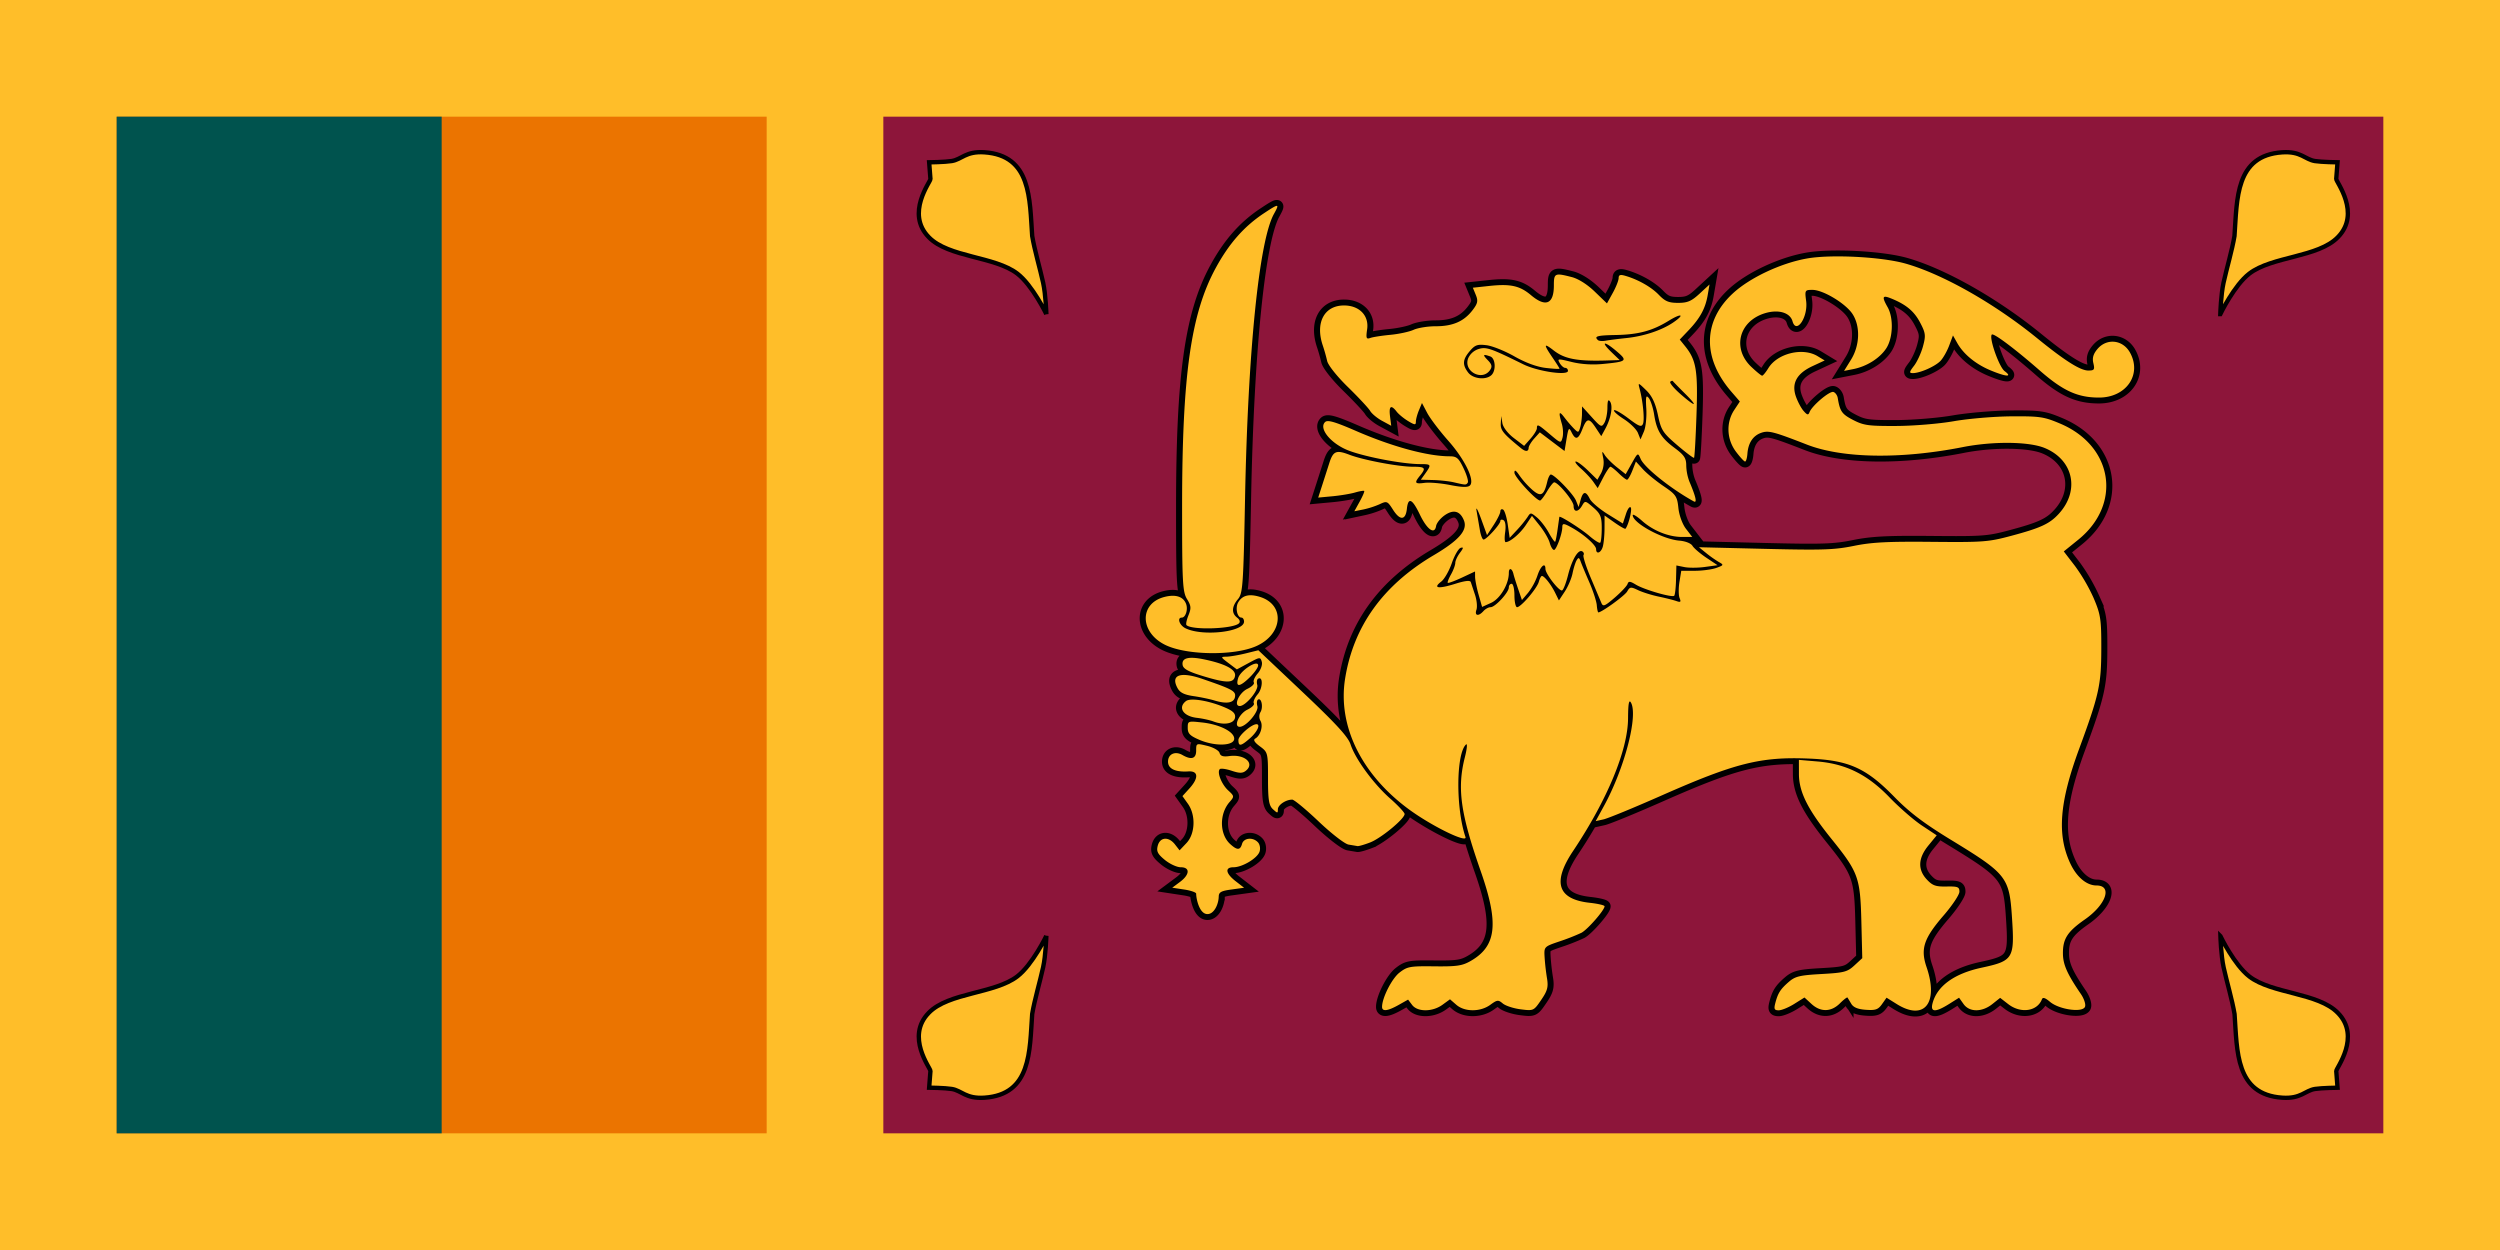
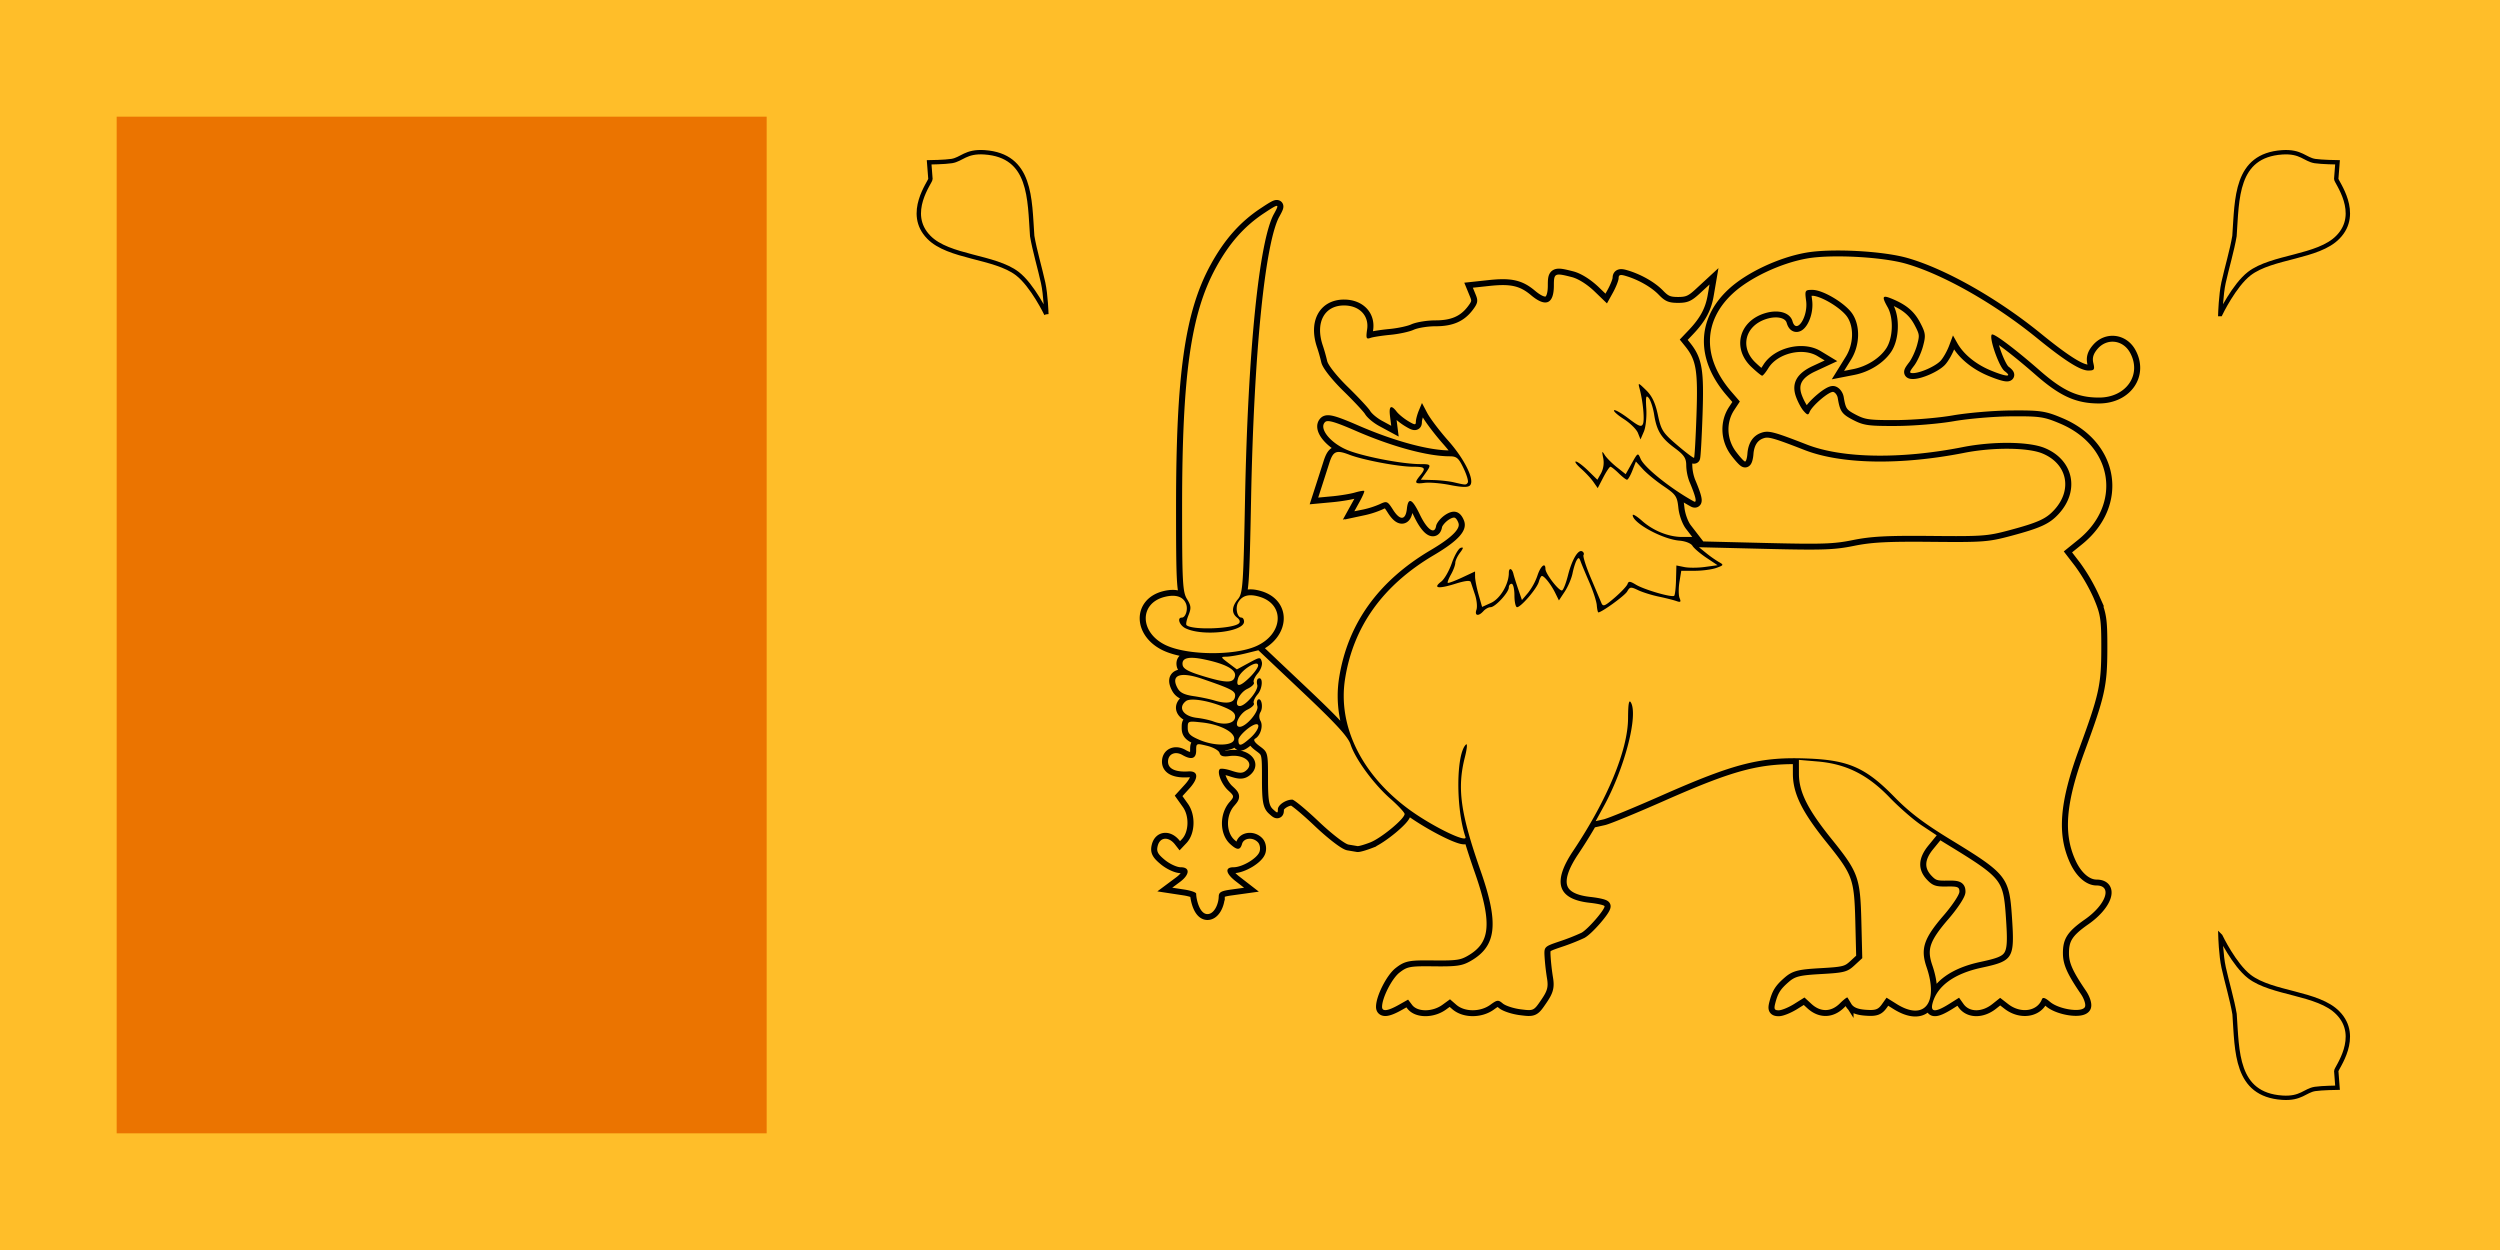
<svg xmlns="http://www.w3.org/2000/svg" xmlns:xlink="http://www.w3.org/1999/xlink" width="1200" height="600">
  <path fill="#ffbe29" d="M0 0h1200v600H0z" />
  <path fill="#eb7400" d="M56 56h312v488H56z" />
-   <path fill="#00534e" d="M56 56h156v488H56z" />
-   <path fill="#8d153a" d="M424 56h720v488H424z" />
-   <path fill="#ffbe29" stroke="#000" stroke-width="2.1" d="M502.25 449.22s-6.62 13.81-13.93 19.44c-10.84 8.34-33.05 7.74-42.49 17.47-11.3 11.48.88 26.64.78 27.95l-.62 8s7.62.1 10.83.62c4.82.77 6.7 4.8 15.68 4.2 22.59-1.51 21.68-22.37 22.95-40.19 1.14-6.78 3.76-15.63 5.25-22.42 1.28-5.81 1.55-15.08 1.55-15.08z" />
  <g transform="matrix(1.044 0 0 1.018 -40.2 -5.81)">
    <use xlink:href="#a" stroke="#000" stroke-width="5.56" />
    <g id="a" fill="#ffbe29">
      <path d="m681.54 479.56 4.36-2.52 1.86 2.52c2.49 3.36 9.36 3.33 13.93-.07l3.48-2.6 2.92 2.6c3.84 3.41 11.02 3.42 15.6.01 3.2-2.39 3.65-2.44 5.77-.62 1.26 1.08 4.97 2.32 8.24 2.74 5.88.76 5.97.72 9.4-4.44 2.9-4.33 3.34-6.08 2.66-10.27a111.39 111.39 0 0 1-1.1-9.95c-.26-4.86-.23-4.9 6.86-7.37a95.66 95.66 0 0 0 10.08-4.06c2.83-1.52 10.64-10.7 10.64-12.5 0-.49-3.05-1.22-6.78-1.64-14.83-1.66-17.34-9.63-7.7-24.42 15.73-24.13 25.22-47.63 25.28-62.6.03-6.69.4-8.93 1.27-7.48 3.51 5.95-2.78 30.88-12.32 48.78l-3.84 7.21 3.67-.84c2.01-.47 13.86-5.46 26.32-11.1 34.12-15.46 45.83-18.49 67.91-17.56 18.5.78 26.38 4.4 39.44 18.1 6.91 7.25 13.58 12.44 25.77 20.07 25.98 16.26 27.06 17.67 28.3 36.79 1.25 19.37.62 20.42-14.03 23.66-12.52 2.77-20.37 8.6-22.48 16.72-1.13 4.33 1.24 4.45 7.56.4l4.62-2.98 2.06 2.98c2.7 3.9 8.46 3.92 13.23.03l3.6-2.94 3.7 2.94c5.72 4.57 13.34 3.46 15.5-2.25.4-1.1 1.5-.75 3.74 1.2 4.19 3.63 14.92 5.2 16.07 2.33.45-1.09-.4-3.78-1.86-5.99-6.24-9.36-8.2-13.82-8.28-18.91-.11-7.09 2-10.5 10.06-16.27 9.8-7 12.82-16.04 5.37-16.04-4.6 0-9.23-4.06-12.18-10.68-6.01-13.46-4.83-28.55 4.18-53.66 9.16-25.5 10.18-30.2 10.21-47.25.03-13.8-.31-16.18-3.45-23.74a85.14 85.14 0 0 0-8.65-15.3l-5.16-6.88 6.63-5.5c20.23-16.75 16.1-44.19-8.27-54.76-7.45-3.23-9.31-3.52-22.37-3.43-7.83.05-19.78 1.08-26.54 2.29-6.9 1.23-18.58 2.22-26.59 2.25-12.72.05-14.88-.26-19.79-2.87-5.11-2.72-5.99-4.02-6.99-10.3-.2-1.3-1.11-2.59-2-2.87-1.75-.55-9.78 6.42-10.97 9.5-.58 1.53-1.06 1.42-2.78-.6-1.14-1.36-2.73-4.46-3.54-6.9-2.02-6.13.47-10.73 7.68-14.18l5.6-2.67-3.3-2.05c-6.81-4.22-18.4-1.33-22.58 5.64-1.18 1.97-2.47 3.59-2.87 3.59s-2.64-1.88-5-4.18c-8.8-8.59-5.77-21.3 5.99-25.18 6.27-2.06 11.82-.49 12.97 3.7 1.76 6.38 7.24-2.01 6.26-9.59-.65-5.04-.56-5.21 2.93-5.21 4.85 0 15.16 6.36 18.36 11.32 3.7 5.75 3.43 14.82-.65 21.58l-3.2 5.3 4.19-.84c6.14-1.23 12.11-5.04 15.13-9.67 3.2-4.89 3.54-14.41.7-19.55-2.74-4.98-2.42-5.78 1.63-4.1 6.9 2.87 10.59 6.03 13.35 11.44 2.5 4.87 2.63 6.08 1.28 11.15-.83 3.13-2.68 7.25-4.11 9.15-2.23 2.97-2.3 3.46-.53 3.46 3.3 0 10.2-3.13 12.66-5.73 1.24-1.32 3.04-4.57 4.01-7.22l1.76-4.81 2.02 3.67c2.87 5.19 8.43 9.86 15.2 12.77 7.3 3.12 10.34 3.3 6.52.38-2.57-1.98-7.3-15.88-5.87-17.24.84-.8 10.75 6.82 22.05 16.97 10.7 9.6 17.42 12.74 27.24 12.74 12.55 0 19.85-10.92 14.21-21.25-3.28-6.02-10.6-6.86-14.9-1.7-1.96 2.37-2.5 4.26-1.92 6.74.7 3.05.43 3.46-2.35 3.46-3.65 0-10.84-4.67-23.6-15.32-19.48-16.25-43.14-30.02-60.22-35.05-10.96-3.23-34.38-4.5-45.53-2.45-12.06 2.2-26.33 9.1-34.1 16.5-13.77 13.09-13.99 30.51-.58 46.38l3.84 4.55-2.6 4.04c-3.78 5.87-3.46 13.78.8 19.6 1.88 2.57 3.77 4.67 4.21 4.67s.92-1.65 1.07-3.67c.37-5.1 2.56-8.5 6.31-9.86 3.39-1.22 5.57-.64 21.05 5.54 16.3 6.5 43.08 6.95 71.57 1.2 13.96-2.83 30.43-2.66 37.67.37 13.28 5.56 16.36 20.04 6.6 31.02-4.23 4.76-8.3 6.7-21.99 10.45-10.4 2.86-12.87 3.05-36.54 2.81-20.22-.2-27.48.19-35.74 1.91-8.96 1.87-14.47 2.06-40.79 1.4l-30.43-.77 3.38 2.8a53 53 0 0 0 5.82 4.2c2.3 1.31 2.22 1.5-1.19 2.76-2 .74-6.45 1.35-9.89 1.35h-6.24l-.84 5.3c-.46 2.92-.43 6.33.08 7.58.74 1.83.46 2.1-1.47 1.4-1.32-.48-4.97-1.42-8.13-2.1s-7.4-2.03-9.44-3.02c-3.43-1.68-3.8-1.64-5.07.6-1.12 1.99-11.7 9.86-13.25 9.86-.25 0-.58-1.52-.72-3.37s-1.67-6.69-3.39-10.73-3.52-8.47-4-9.82c-.7-2.03-1.03-2.13-1.9-.6-.57 1-1.4 3.76-1.86 6.12s-2.04 6.2-3.54 8.53l-2.72 4.23-1.74-3.62c-1.86-3.88-4.96-7.91-6.08-7.91-.38 0-1.02 1.24-1.43 2.76-.86 3.17-8.2 11.96-10 11.96-.65 0-1.2-2.49-1.2-5.52s-.58-5.52-1.29-5.52-1.3.78-1.3 1.74c0 2.34-6.26 9.3-8.37 9.3-.92 0-2.4.82-3.28 1.83-2.31 2.64-4.2 2.27-3.23-.63.46-1.36.16-4.53-.66-7.05l-1.93-5.96c-.3-.95-2.56-.7-7.31.83-7.69 2.46-10.26 2.02-6.31-1.07 1.44-1.13 3.64-5.05 4.88-8.71s3.08-6.9 4.07-7.22c1.4-.43 1.33.1-.32 2.33-1.18 1.59-2.14 3.73-2.15 4.76s-.88 3.47-1.96 5.43-1.75 3.75-1.5 3.98 3.17-.87 6.5-2.46l6.04-2.9.02 2.59c.02 1.43.74 5.19 1.62 8.36l1.6 5.77 4.1-1.9c4.21-1.93 8.2-8.82 8.2-14.16 0-2.64 1.5-2.23 2.13.57.18.83 1.13 3.92 2.1 6.87l1.79 5.37 2.81-3.39a28.75 28.75 0 0 0 4.32-8.13c1.43-4.52 3.68-6.47 3.68-3.18 0 2.36 6.46 10.86 7.7 10.13.61-.36 1.8-3.54 2.67-7.09 1.8-7.37 4.7-12.38 6.54-11.3.7.4.96 1.2.6 1.75s1.12 5.35 3.3 10.65l4.88 11.85c.8 1.96 1.51 1.68 6.2-2.45 2.9-2.57 5.54-5.45 5.86-6.4.48-1.43 1.13-1.38 3.85.31 3.81 2.37 16.6 6.17 17.6 5.24.37-.35.75-3.72.84-7.47l.17-6.83 3.68.76c2.02.42 6.28.4 9.46-.06l5.78-.82-5.15-3.53c-2.83-1.95-5.7-4.46-6.37-5.6-.7-1.2-3.23-2.22-6.08-2.46-7.72-.66-21.4-8.32-21.4-12 0-.68 1.9.49 4.22 2.6 5.13 4.72 12.27 7.67 18.5 7.67h4.66l-2.89-3.84c-1.65-2.2-3.14-6.38-3.49-9.82-.55-5.48-1.13-6.35-6.86-10.33-3.43-2.39-7.7-5.97-9.46-7.96l-3.21-3.61-1.64 4.29c-.9 2.36-2 4.29-2.45 4.29s-2.17-1.38-3.85-3.07-3.37-3.06-3.78-3.05-1.9 2.28-3.3 5.05l-2.54 5.03-1.97-2.9c-1.08-1.6-3.64-4.42-5.68-6.27s-3.12-3.38-2.4-3.38 3.26 1.94 5.61 4.3l4.28 4.3 1.74-3.15a11.2 11.2 0 0 0 .95-7.06c-.68-3.38-.59-3.57.7-1.45.83 1.35 3.34 3.93 5.57 5.74l4.06 3.3 2.8-5.13c2.8-5.11 2.81-5.12 4.08-2.07 1.7 4.08 13.98 14.15 24.44 20.03 1.61.9.93-2.21-2.04-9.38a23.76 23.76 0 0 1-1.44-7.6c0-3.4-.98-4.9-5.31-8.2-6.26-4.77-8.29-8.16-9.46-15.84-.48-3.11-1.58-6.58-2.44-7.7-1.28-1.65-1.49-.73-1.15 5.05.23 3.9-.27 8.74-1.12 10.76l-1.55 3.68-1.19-3.07c-.66-1.68-3.56-4.61-6.45-6.51s-4.93-3.77-4.51-4.16 3.38 1.34 6.6 3.84c4.92 3.82 6 4.23 6.69 2.55.8-1.97 0-10.56-1.55-16.56-.77-3-.7-2.98 3 .71 2.72 2.73 4.23 5.98 5.4 11.65 1.48 7.2 2.23 8.4 8.9 14.26 4 3.51 7.48 6.2 7.73 5.95s.76-9.33 1.12-20.2c.7-20.84-.09-25.8-5.1-32.24l-2.59-3.3 4.06-4.38c5.29-5.7 7.71-10.28 8.77-16.51l.85-5.08-4.57 4.33c-3.75 3.55-5.54 4.34-9.87 4.34-4.3 0-5.98-.72-8.87-3.8-3.48-3.71-9.63-7.27-15.55-9-2.2-.65-2.92-.37-2.92 1.11 0 1.09-1.2 4.22-2.68 6.96l-2.69 4.98-5.62-5.56c-3.45-3.41-7.54-6.06-10.59-6.86-7.78-2.05-8.2-1.85-8.2 3.95 0 8.8-3.75 10.43-10.51 4.59-5.15-4.46-9.42-5.43-19.2-4.35l-7.54.83 1.36 3.4c1.14 2.85.88 4.04-1.55 7.27-3.94 5.24-9.06 7.51-16.95 7.51-3.63 0-8.17.76-10.1 1.67s-6.7 1.98-10.62 2.36-8.09 1.04-9.27 1.48c-1.86.7-2.06.12-1.47-4.1.92-6.45-3.6-11.22-10.62-11.22-9.12 0-13.33 8.16-9.76 18.92a83.69 83.69 0 0 1 2 7.26c.43 2 4.54 7.29 9.57 12.32 4.85 4.86 9.43 9.9 10.19 11.22s3.24 3.44 5.53 4.7l4.16 2.31-.55-4.45c-.6-4.9.46-5.66 3.06-2.2.93 1.23 3.3 3.22 5.26 4.43 3.08 1.9 3.56 1.93 3.56.29 0-1.05.63-3.46 1.4-5.36l1.4-3.45 2.42 4.7c1.33 2.58 5.67 8.45 9.64 13.05 7.7 8.9 12.39 18.87 9.97 21.16-.99.93-3.64.86-9.14-.25-4.27-.86-9.54-1.31-11.72-1-4.46.61-4.81.04-2.07-3.4 2.9-3.62 2.43-4.21-3.25-4.21-6.58 0-22.9-3.16-29.17-5.64-6.1-2.4-7.5-1.8-9.3 3.97l-3.28 10.48-1.81 5.74 6.59-.63c3.62-.35 8.29-1.15 10.36-1.77s3.96-.95 4.2-.73-.7 2.46-2.06 4.99l-2.47 4.59 4.1-.84a38.68 38.68 0 0 0 7.56-2.5c3.3-1.6 3.57-1.49 6.17 2.69 3.2 5.14 5.76 4.93 6.33-.52.59-5.63 2.44-4.8 5.93 2.66 3.35 7.18 6.83 9.71 7.5 5.46.23-1.41 2.03-3.71 4.02-5.11 4.01-2.83 7.04-1.98 8.77 2.46 1.8 4.6-2.2 9.33-13.85 16.4-23.33 14.13-36.89 33.47-40.76 58.12-3.5 22.23 7.41 45.2 29.29 61.7 10.47 7.9 27.1 16.24 26.04 13.06-4.49-13.5-4.34-39.28.25-43.62.7-.65.45 2.03-.52 5.97-3.65 14.67-2.07 26.37 7.28 53.77 8.45 24.78 7.28 35.37-4.68 42.37-3.84 2.25-6.32 2.62-16.64 2.5-11.21-.14-12.43.08-16.03 2.95-3.49 2.78-8.01 11.9-8.01 16.16 0 2.31 2.56 2 7.6-.9zm181.91-.5 4.7-3.02 3.2 3.02c4.17 3.96 9.07 3.87 13.08-.24 1.76-1.79 3.33-3.03 3.5-2.76a229.59 229.59 0 0 1 1.74 2.96c1 1.7 3.04 2.56 6.72 2.82 4.45.32 5.64-.11 7.4-2.66l2.1-3.05 4.64 2.98c12.66 8.14 19.42-.4 13.75-17.41-2.88-8.65-1.3-13.51 7.99-24.52 3.9-4.65 7.11-9.6 7.12-11.02 0-2.25-.73-2.55-5.93-2.45-4.99.1-6.44-.43-9.07-3.32-4.26-4.7-4.01-10.08.76-16.04l3.8-4.77-6.75-4.59c-3.72-2.52-10.42-8.5-14.9-13.26-10.05-10.72-19.94-15.8-32.98-16.96l-8.74-.77.02 6.61c.01 8.52 4.01 16.71 14.92 30.6 12.4 15.77 13.27 18.21 13.78 38.84l.42 17.44-3.59 3.4c-3.24 3.08-4.7 3.48-15.17 4.08-9.97.57-12.06 1.09-14.99 3.68-3.88 3.44-5.04 5.31-6.24 10.06-.7 2.77-.42 3.37 1.58 3.37 1.34 0 4.55-1.36 7.14-3.02zM598.84 428.6c0-2.2.98-2.8 5.83-3.48l5.83-.83-3.9-3.1c-4.61-3.68-5.04-6.56-.97-6.56 4.06 0 10.93-4.21 11.97-7.33.49-1.45.18-3.38-.69-4.38-2.27-2.6-6.55-2.2-7.34.67-.85 3.1-2.28 3.1-5.52.04-4.87-4.62-4.98-14.17-.23-19.74 2.24-2.62 2.22-2.8-.63-5.5-3.08-2.9-5.27-8.67-3.83-10.04.46-.43 2.89-.09 5.4.77 3.56 1.22 4.97 1.24 6.44.09 4.45-3.5-.37-8-7.5-7-2.88.4-4.06 0-4.48-1.5-.31-1.13-2.82-2.6-5.65-3.32-5.06-1.27-5.1-1.26-5.1 2.23 0 3.81-2.17 4.53-6.32 2.08-3.36-1.99-6.62-.44-6.62 3.14 0 3.35 3.36 5 9.38 4.6 4.63-.3 4.8 3.14.4 8.09l-3.15 3.55 2.5 3.6c3.7 5.31 3.4 14.15-.65 18.54l-3.17 3.44-2.09-2.76c-2.89-3.83-6.84-3.58-7.93.52-.7 2.68-.12 3.9 3.23 6.74 2.26 1.91 5.55 3.47 7.32 3.47 4.38 0 4.21 3.44-.34 6.92l-3.56 2.72 5.5.86c3.03.47 5.5 1.35 5.5 1.96 0 2.34 1.43 9.44 5.04 9.62 3.23.16 5.25-4.75 5.32-8.1zm69.64-25.68c5-1.97 15.82-11.13 15.82-13.4 0-.71-2.99-4-6.64-7.3-7.68-6.95-16.03-18.66-18.2-25.5-1.13-3.57-6.58-9.68-21.95-24.58l-20.45-19.83-5.9 1.5c-3.23.81-7.19 1.5-8.78 1.53-2.74.04-2.7.2.95 3.02l3.85 2.98 5.4-3c5.23-2.9 5.42-2.92 6.06-.58.38 1.37-.44 3.74-1.88 5.48-1.4 1.69-2.2 3.6-1.78 4.25s-.92 2.02-2.99 3.03c-3.84 1.88-6.5 8.08-3.48 8.08 2.73 0 8.74-7.42 8.05-9.93-.35-1.28-.18-2.6.38-2.94 2.34-1.37 2.2 4.46-.18 7.32-1.4 1.69-2.2 3.6-1.78 4.26s-.92 2.01-3 3.03c-3.8 1.87-6.5 8.07-3.5 8.07 2.95 0 8.86-7.09 8.13-9.74-.38-1.39-.24-2.8.33-3.12 1.58-.93 2.43 3.67 1.1 5.92-.72 1.2-.71 2.86.01 4.16 1.31 2.37-.01 6.91-2.43 8.33-1.03.6-.33 1.79 2.18 3.68 3.63 2.75 3.7 3.03 3.7 15.13 0 10.12.4 12.73 2.26 14.49 2.09 1.97 2.27 1.98 2.27.08 0-2.07 3.63-4.6 6.6-4.6.88 0 6.35 4.65 12.17 10.32 5.85 5.7 11.97 10.56 13.7 10.87l4.15.72c.56.1 3.18-.68 5.83-1.73zM605.96 354c0-3.26-6.72-6.74-14.77-7.64-6.49-.73-6.6-.69-6.6 2.55 0 2.69 1.02 3.75 5.5 5.7 7.2 3.13 15.87 2.8 15.87-.61zm7.37-.3c3.28-2.98 4.83-6.52 2.86-6.52-2.27 0-8.3 5.4-8.3 7.45 0 3.17 1.13 2.98 5.44-.93zm-6.99-9.64c.28-1.84-.86-3.07-4.27-4.6-7.36-3.33-16.15-4.87-18.27-3.2-3.9 3.06-1.3 7.18 5 7.92 2.54.3 5.99 1.07 7.65 1.72 4.85 1.88 9.46 1.02 9.89-1.84zm0-9.85c.4-2.62-1.28-3.56-14.98-8.38-10.22-3.6-14.75-1.9-11.48 4.3 1.14 2.16 3.05 3.15 7.33 3.8 3.19.47 7.54 1.4 9.68 2.07 5.7 1.77 9 1.15 9.45-1.79zm6.86-9.23c2.07-2.1 3.76-4.57 3.76-5.5 0-3-8.16 2.32-9.2 6-1.25 4.42.77 4.23 5.44-.5zm-6.86-.62c.45-2.99-4.52-5.69-14.3-7.76-7.16-1.52-10.33-.66-9.8 2.67.3 1.82 2.69 3.15 9.47 5.26 10.84 3.39 14.1 3.35 14.63-.17zm9.56-13.91c12.53-5.58 13.6-19.64 1.8-23.33-4.9-1.53-8.04-.7-9.91 2.62-1.44 2.54-.48 7.17 1.49 7.17.66 0 1.2.85 1.2 1.9 0 4.88-19.12 7.1-26.96 3.12-2.75-1.4-3.96-5.02-1.66-5.02 1.71 0 2.9-3.7 2.02-6.3-1.2-3.57-4.78-4.8-9.98-3.44-11.74 3.07-11.41 16.86.54 22.72 9.8 4.8 31.29 5.09 41.46.56zm-7.79-10.81c.72-.69.41-1.74-.8-2.7-2.67-2.1-2.53-5.2.4-8.77 2.19-2.67 2.46-6.68 3.22-47.07 1.3-69.61 6.47-121.97 13.3-134.53 2.71-5 2.33-5.02-4.69-.25-9.04 6.16-15.92 14.17-22.02 25.63C586 153.61 582 182.73 582 244.91c0 35.31.24 39.93 2.25 43.25 1.9 3.15 2.01 4.31.67 7.68-.87 2.18-1.27 4.27-.88 4.64 2.57 2.43 21.3 1.78 24.07-.83zm105.23-66.38c.4-.6-.47-3.64-1.93-6.75-2.26-4.84-3.17-5.65-6.4-5.65-10.1 0-26.34-4.51-43.08-11.97-9.67-4.31-13-5.3-14.16-4.2-2.96 2.8 1.95 9.45 9.57 12.94 6.75 3.1 25.63 6.91 34.24 6.91 5 0 5.12.23 2.28 4.34l-2.1 3.02 5.66.15c3.1.08 7.4.56 9.53 1.08 5.55 1.33 5.6 1.33 6.4.13z" />
-       <path fill="#000" d="M772.35 264.63c0-1.8-5.28-6.67-10.64-9.82-4.2-2.46-4.9-2.54-4.9-.53-.02 3.06-2.74 10.73-3.8 10.73-.6 0-1.5-1.5-1.98-3.33s-2.53-5.45-4.53-8.03l-3.65-4.7-2.84 4.36c-2.64 4.05-7.23 8.02-9.26 8.02-.49 0-.58-2.13-.21-4.74.4-2.84.09-5.09-.77-5.6-.8-.46-1.45-.3-1.45.37 0 1.52-6.36 8.75-7.71 8.75-.56 0-1.33-2.07-1.73-4.6l-1.49-8.9c-.42-2.35.48-.75 2.02 3.57l2.78 7.85 3.06-4.79c1.68-2.63 3.06-5.5 3.07-6.39s.57-1.27 1.26-.87 1.65 3.57 2.14 7.03l.88 6.3 3.37-3.7a54.38 54.38 0 0 0 4.81-6.03c1.43-2.3 1.51-2.3 4.35.1 1.6 1.35 4.04 4.58 5.43 7.17s2.73 4.53 2.96 4.3.74-2.91 1.14-5.95l.79-5.77c.2-.75 10.13 5.71 13.81 8.98 2.36 2.1 4.6 3.53 4.99 3.17s.69-3.46.69-6.9c0-5.3-.56-6.73-3.82-9.64-3.74-3.34-3.84-3.36-5.22-.92-1.8 3.18-3.9 3.22-3.9.09 0-2.29-7.08-11.08-8.91-11.08-.48 0-1.97 1.93-3.31 4.29s-2.79 4.29-3.2 4.29c-1.82-.01-11.78-11.12-11.78-13.13 0-1.59.67-1.18 2.42 1.48a39.57 39.57 0 0 0 5.9 6.71c3.86 3.38 5.27 2.56 6.77-3.95.42-1.86 1.16-3.37 1.64-3.37 1.66 0 10.33 9.2 11.55 12.26l1.22 3.07.93-3.38c1.13-4.12 2.38-4.27 4.2-.51.75 1.57 4.49 4.84 8.3 7.26l6.92 4.4 1.4-4.42c.76-2.44 1.77-3.84 2.24-3.11.7 1.08-1.1 8.42-2.45 10-.2.23-2.45-1.07-4.99-2.9l-4.61-3.34-.02 5.97c-.01 3.28-.37 7.21-.8 8.73-.84 2.97-3.07 3.8-3.07 1.15zm-34.53-47.6c-8.23-6.87-9.48-8.45-9.3-11.7l.2-3.47.53 3.35c.32 1.95 2.5 4.88 5.27 7.04l4.73 3.7 2.91-3.37c1.6-1.85 2.93-4.05 2.96-4.9.06-2.2.46-2 6.03 2.83 4.95 4.3 5.03 4.32 5.76 1.53.41-1.55.27-4.47-.32-6.5-1.62-5.54-1.3-6.38 1.15-3.03a59.94 59.94 0 0 0 4.37 5.24c2.05 2.11 2.17 2.08 2.94-.62.44-1.55.8-4.39.81-6.3l.02-3.5 4.47 5.07c4.17 4.73 4.55 4.9 5.82 2.65.75-1.33 1.37-4.52 1.38-7.1.02-3.32.37-4.16 1.21-2.9 1.42 2.12.44 7.88-2.17 12.78l-1.87 3.52-2.46-3.82c-3.14-4.9-4.19-4.82-6.2.46-1.9 5-3.15 5.37-5 1.54-1.2-2.49-1.43-2.18-2.29 3.03l-.94 5.8-5.68-4.4-5.68-4.41-2.55 2.9c-1.4 1.6-2.58 3.6-2.6 4.43-.05 1.83-1.42 1.89-3.5.15zm73.22-25.6c-3-2.7-5.06-5.28-4.59-5.72s1-.58 1.19-.29 2.63 2.87 5.44 5.73c6.48 6.57 5.15 6.76-2.04.28zm-97.53-10.08c-2.73-3.69-2.54-6.13.78-10.12 2.4-2.89 3.5-3.28 7.68-2.75 2.68.34 8.46 2.72 12.84 5.28 5.06 2.95 10.29 4.93 14.34 5.42 3.5.43 6.37.59 6.37.36s-1.46-2.6-3.24-5.27c-4.22-6.35-4.08-7.03.69-3.23 4.9 3.9 10.75 5.04 23.84 4.65l6.39-.2-3.71-3.66c-5.19-5.13-3.6-5.6 2.14-.62 5.37 4.66 5.03 5-6.27 6.12-4.8.48-9.97.13-14.27-.96-6.43-1.63-6.67-1.6-5.46.54.7 1.25 1.84 2.26 2.53 2.26s1.25.63 1.25 1.4c0 2.36-13.88.28-20.51-3.07-15.15-7.67-17.06-8.34-20.67-7.2a7.96 7.96 0 0 0-4.7 4.34c-2.31 6.18 6.46 11 10.08 5.52 1.05-1.58.8-2.67-1.04-4.6-2.52-2.64-2.29-3.02 1.12-1.78 2.42.88 2.75 6.7.5 8.82-2.58 2.44-8.46 1.75-10.68-1.25zm59.68-15.28c-1.9-1.8-.4-2.23 8.09-2.4 10.5-.19 16.89-1.94 24.42-6.7 6.03-3.8 7.66-3.05 1.94.9-5.23 3.6-13.37 6.37-21.24 7.22-3.81.4-8.15.97-9.65 1.26s-3.1.16-3.56-.28z" />
    </g>
  </g>
  <g fill="#ffbe29" stroke="#000">
    <path stroke-width="2.09" d="M1065.8 449.33s6.61 13.8 13.92 19.42c10.83 8.32 33.03 7.72 42.45 17.44 11.29 11.46-.88 26.6-.77 27.91l.61 8s-7.6.1-10.81.6c-4.82.77-6.7 4.8-15.68 4.2-22.56-1.5-21.65-22.33-22.93-40.13-1.13-6.77-3.75-15.61-5.24-22.38-1.28-5.81-1.55-15.06-1.55-15.06z" />
    <path stroke-width="2.1" d="M1065.75 150.77s6.62-13.81 13.93-19.44c10.84-8.34 33.06-7.74 42.49-17.47 11.3-11.47-.88-26.63-.78-27.95l.62-8s-7.62-.1-10.83-.6c-4.82-.78-6.7-4.8-15.68-4.2-22.58 1.5-21.67 22.35-22.95 40.17-1.13 6.78-3.76 15.63-5.25 22.41-1.27 5.82-1.55 15.08-1.55 15.08zm-563.5.01s-6.62-13.81-13.93-19.44c-10.84-8.34-33.05-7.74-42.49-17.47-11.3-11.48.88-26.64.78-27.95l-.62-8s7.62-.1 10.83-.62c4.82-.77 6.7-4.8 15.68-4.2 22.59 1.51 21.68 22.37 22.95 40.19 1.14 6.78 3.76 15.63 5.25 22.42 1.28 5.81 1.55 15.08 1.55 15.08z" />
  </g>
</svg>